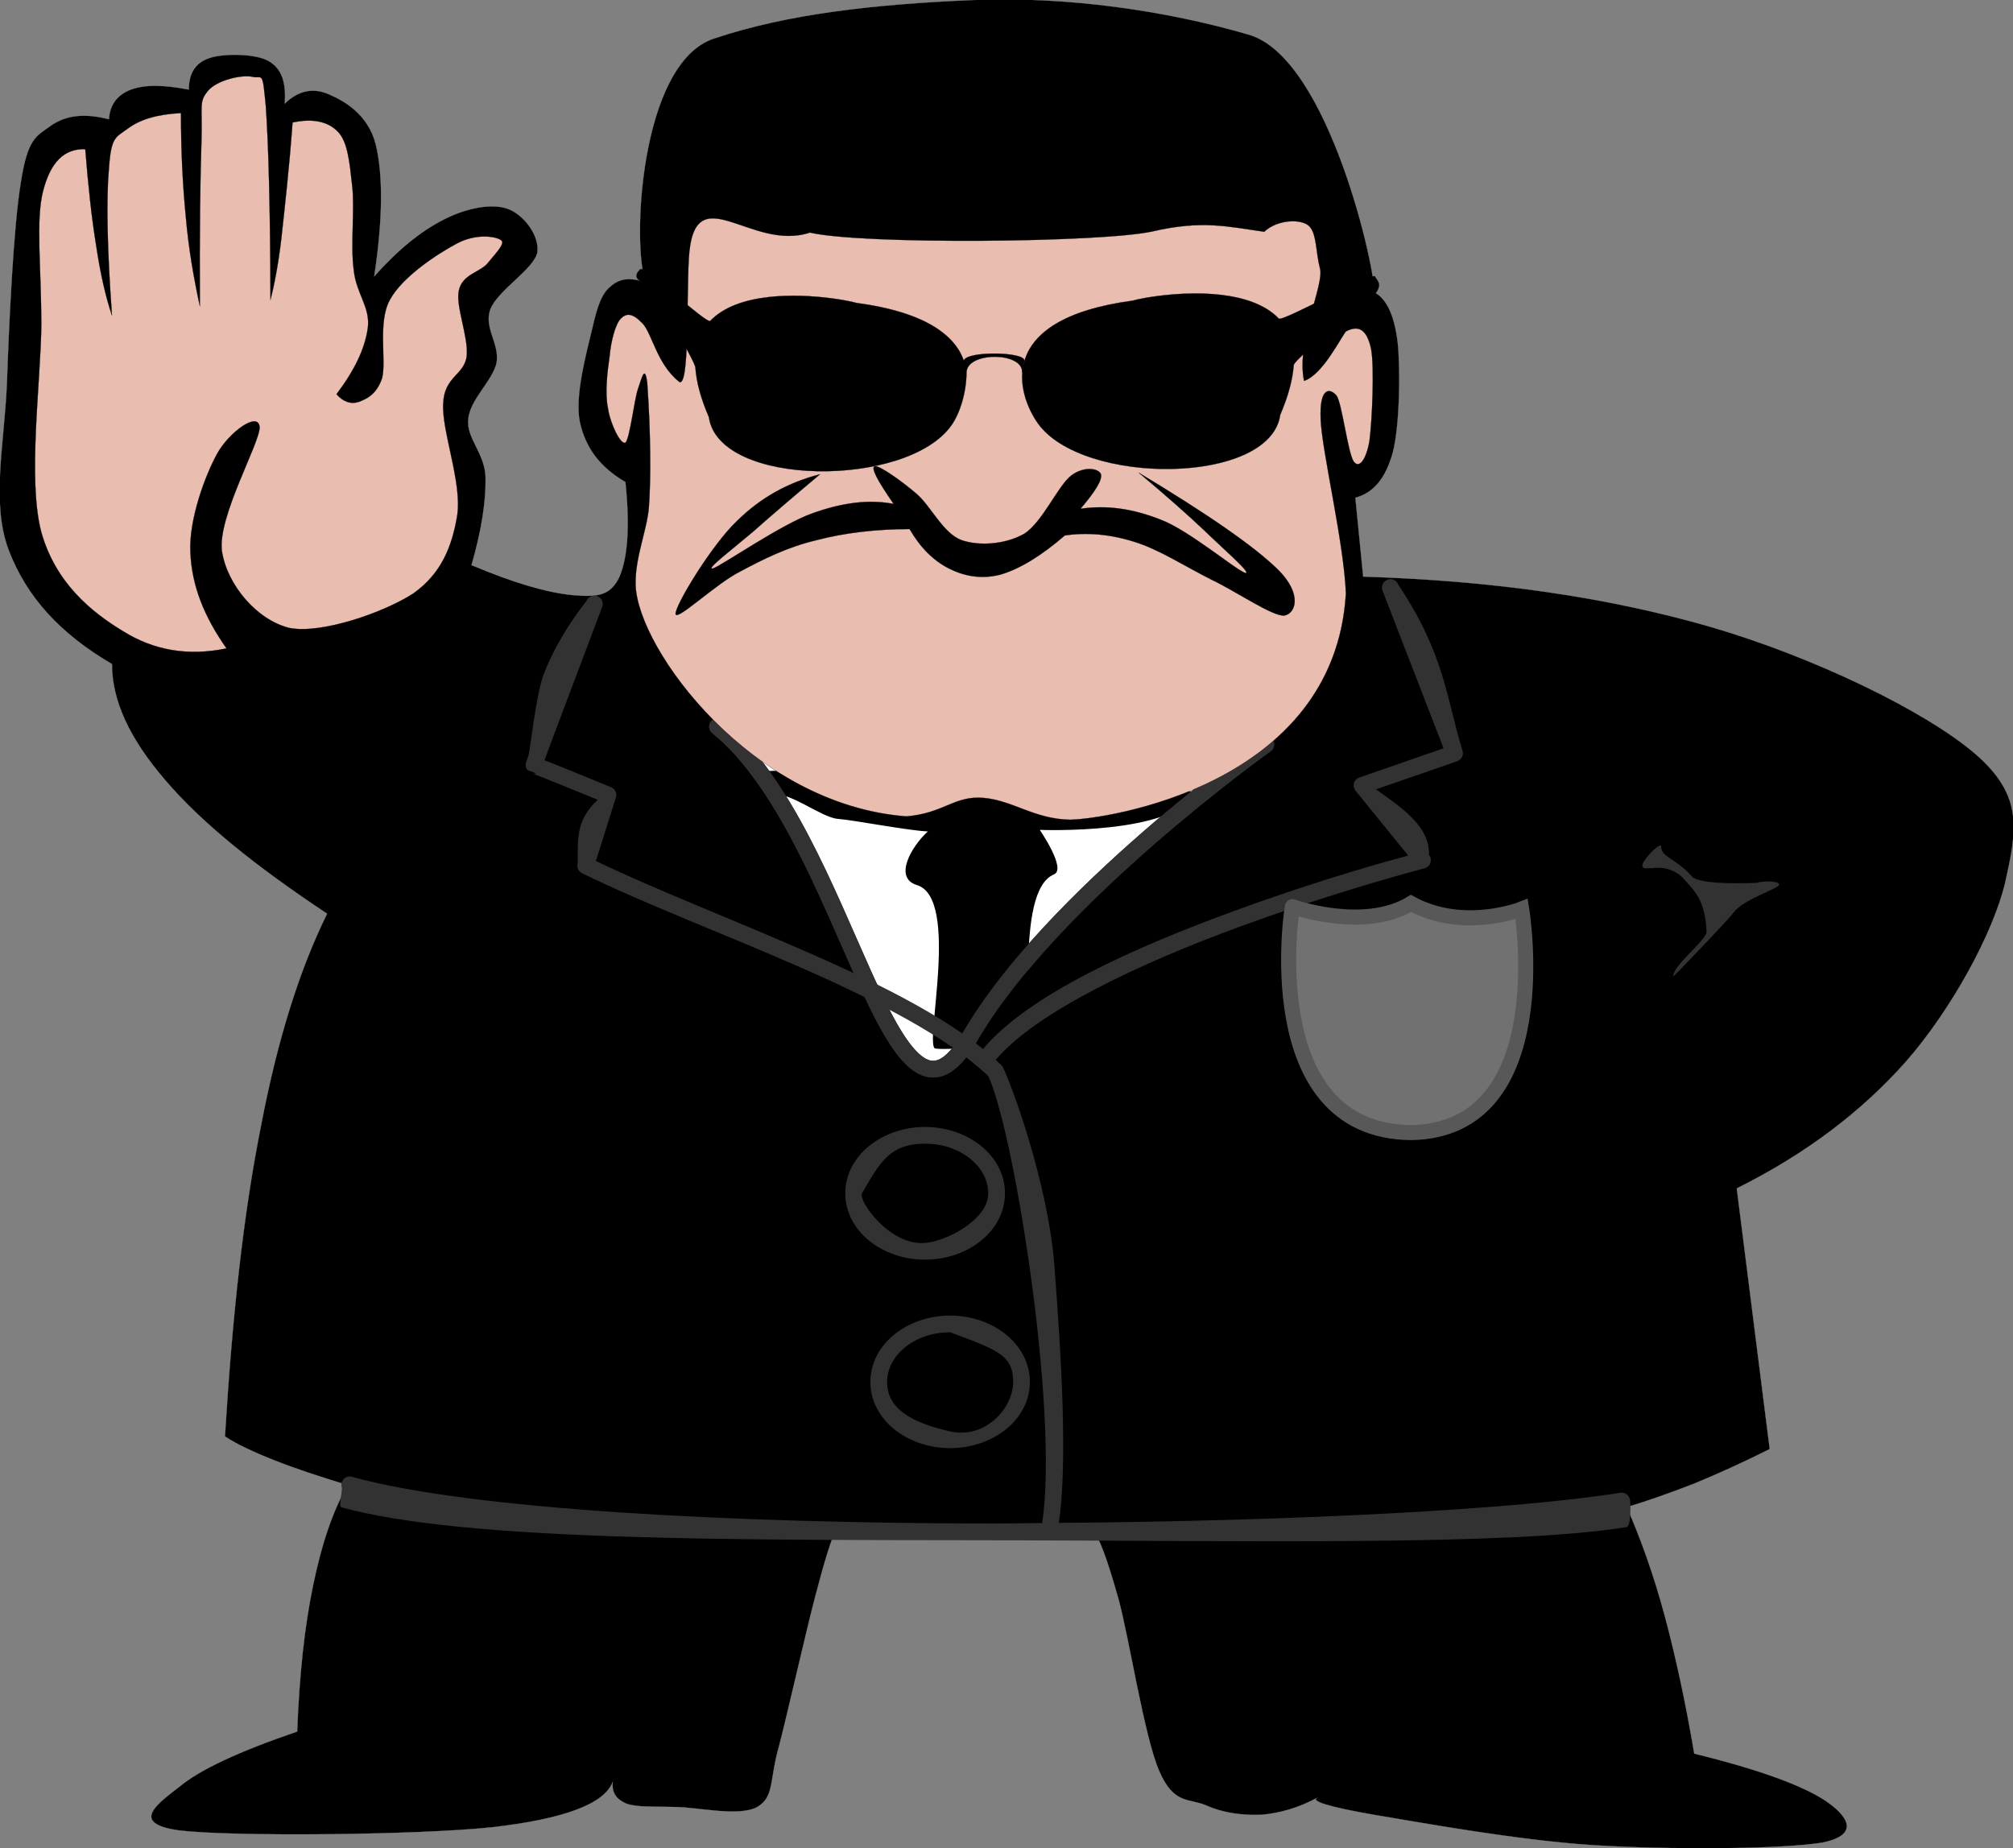
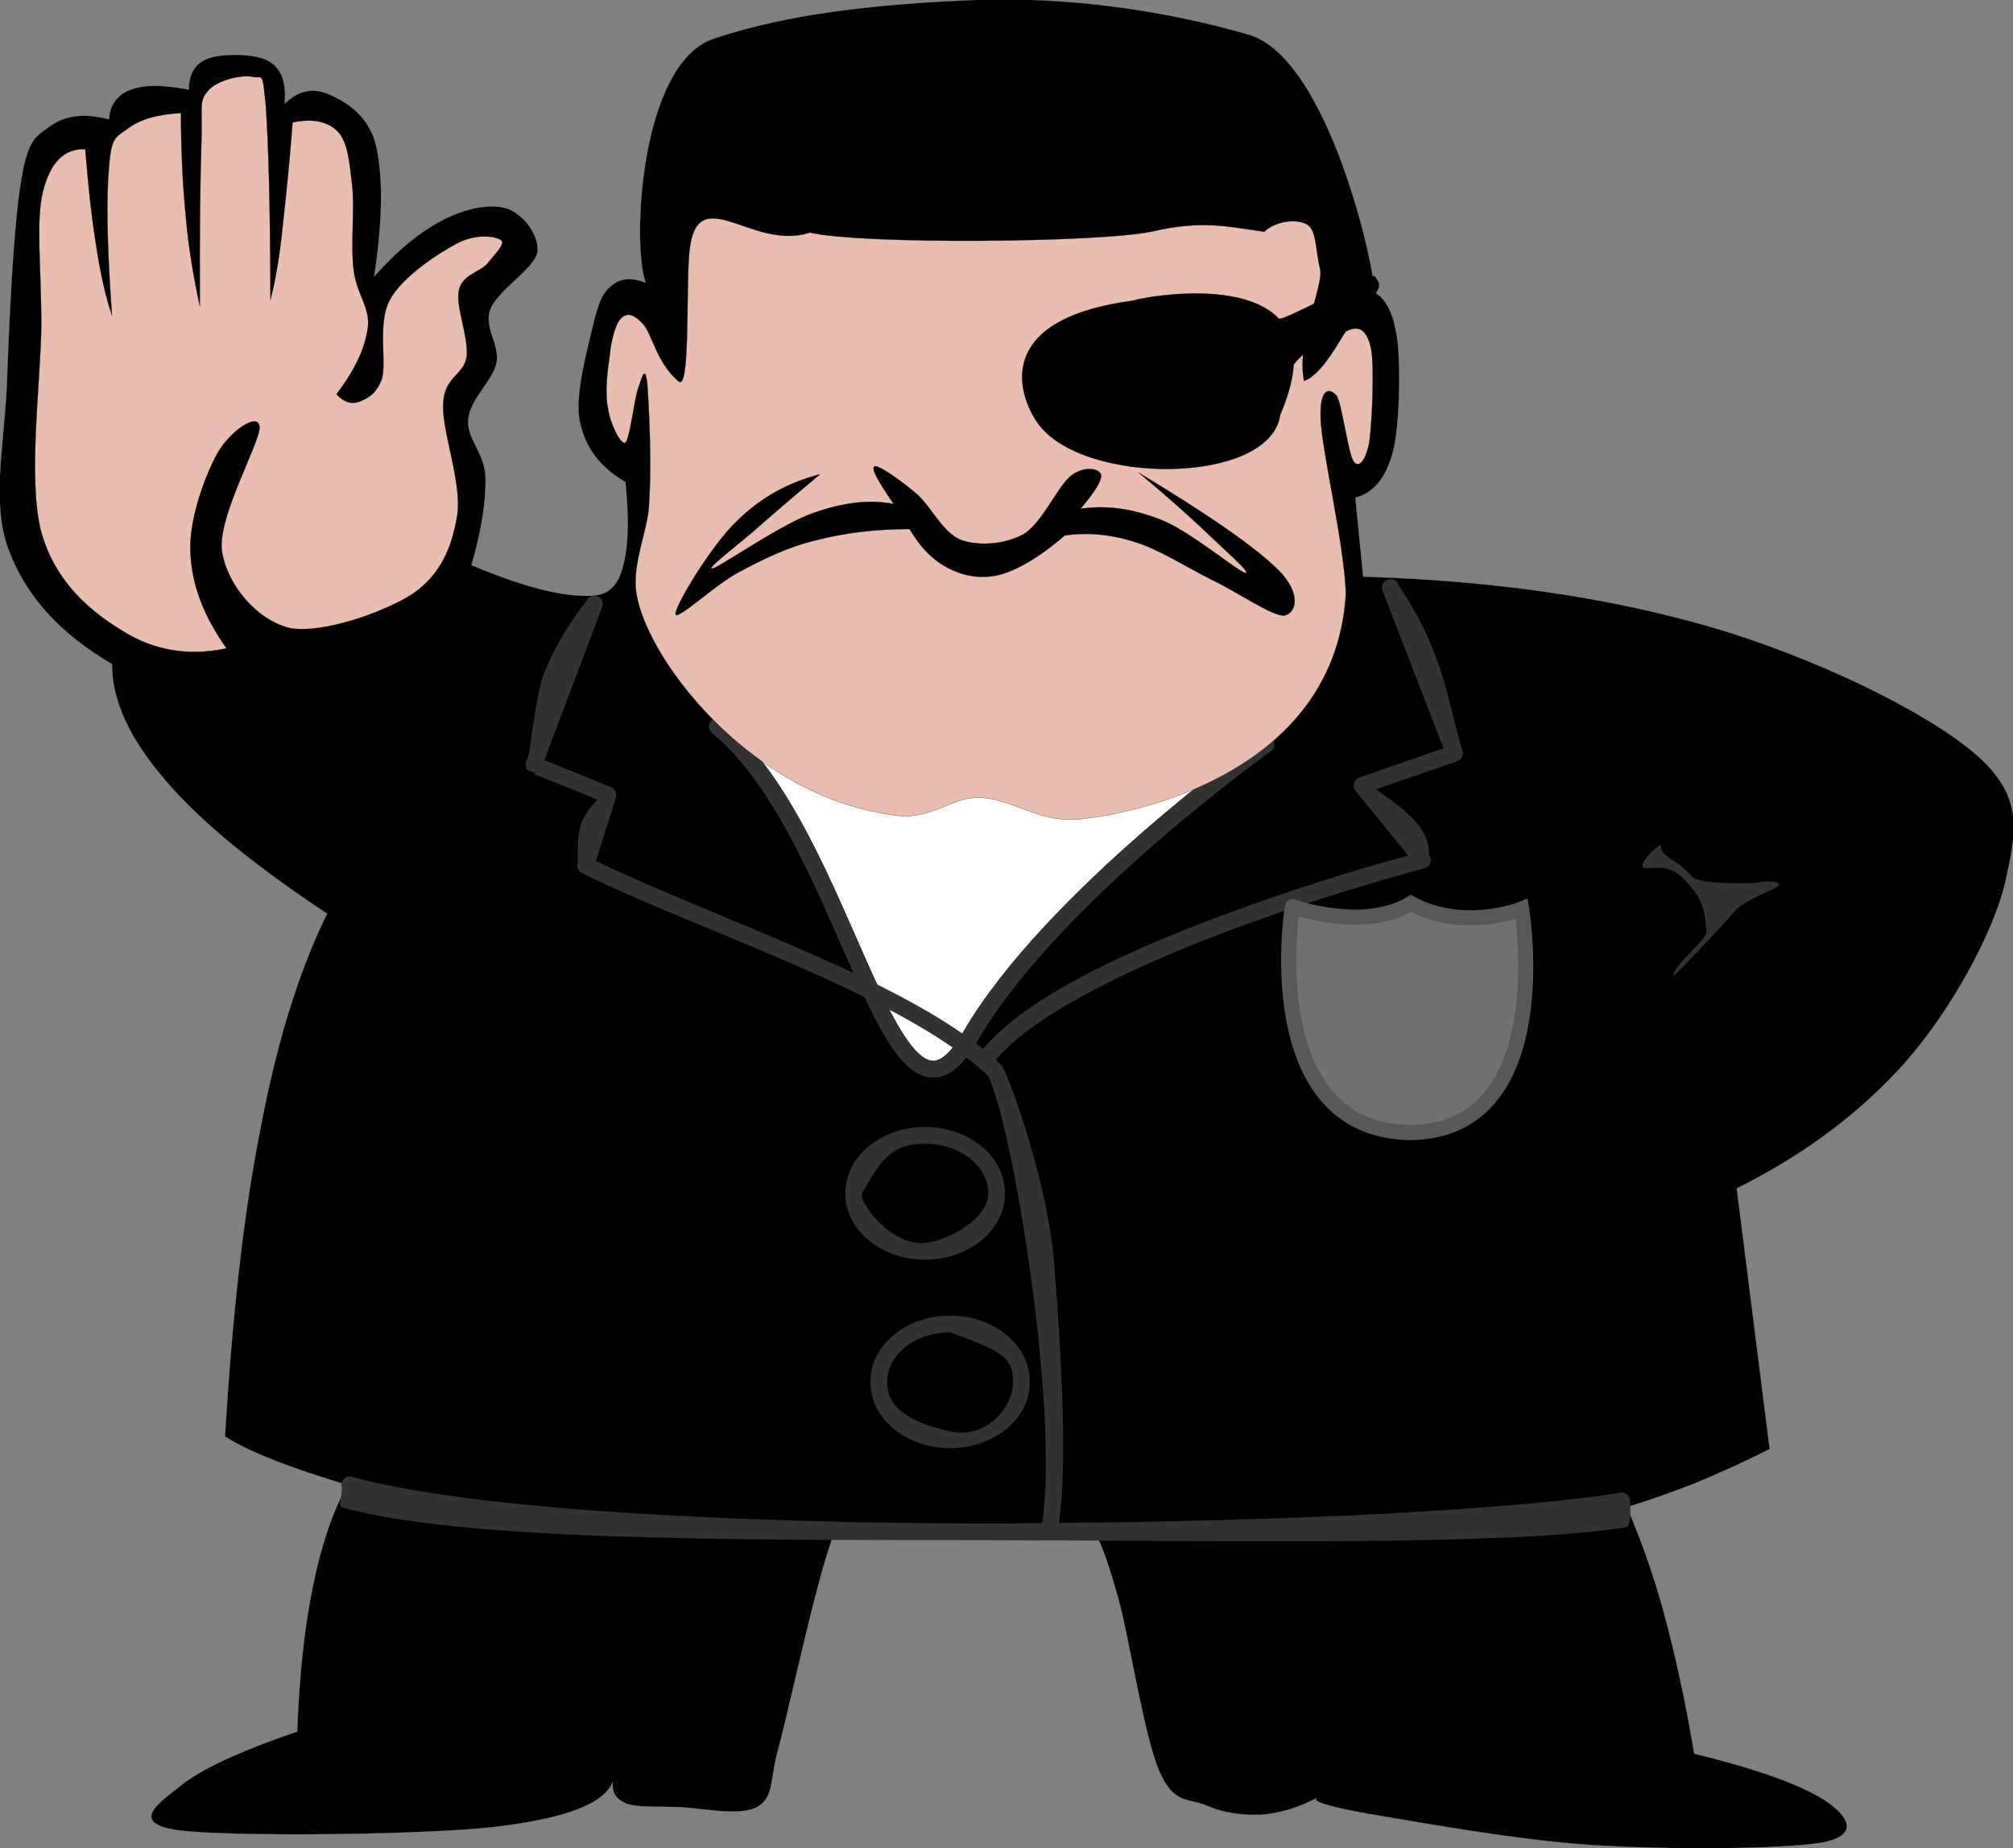
<svg xmlns="http://www.w3.org/2000/svg" id="svg2" space="preserve" overflow="visible" viewBox="0 0 361.168 331.604" enable-background="new 0 0 361.168 331.604">
  <rect x="0" y="0" width="361.168" height="331.604" fill="#808080" stroke="none" />
  <path id="path9" d="m115.85 50.706c-2.56-0.972-4.57-0.828-6.19 0.576-1.7 1.332-2.45 3.492-3.39 7.596-0.97 4.14-3.24 12.168-2.23 16.884 1.04 4.68 3.64 8.064 8.17 10.728 0.83 8.136 0.4 13.68-1.15 17.17-1.69 3.35-4.03 3.46-8.42 3.1-4.54-0.47-10.372-2.13-18.04-5.37 1.8-6.26 2.592-11.336 2.52-15.764-0.144-4.392-3.492-7.02-3.096-10.404 0.252-3.528 4.392-6.912 5.076-10.152 0.576-3.384-2.34-6.3-1.116-9.576 1.332-3.42 7.704-7.128 8.424-10.152 0.468-3.132-2.556-6.912-5.328-7.884-2.916-1.044-7.56-0.108-11.556 1.98-3.996 2.016-8.172 5.4-12.384 10.152 1.584-10.44 1.584-18.18 0.288-23.652-1.368-5.472-5.76-7.884-8.46-9.036-2.772-1.188-5.4-0.72-7.884 1.692 0.288-3.744-0.504-6.228-2.808-7.596-2.34-1.44-8.316-1.44-10.728-0.576-2.448 0.828-3.672 2.664-3.672 5.652-4.68-0.9-7.92-0.9-10.404 0-2.34 0.9-3.78 2.628-3.924 5.328-4.428-1.152-7.776-0.72-10.44 1.152-2.628 1.908-4.14 2.231-5.364 10.116-1.332 7.848-2.124 25.2-2.52 36.36-0.504 11.016-2.808 21.096 0.288 29.556 3.204 8.464 9.216 15.084 18.576 20.554 0 6.48 3.06 13.29 9.576 20.85 6.48 7.59 16.02 15.3 29.016 23.94-4.824 9.82-8.82 22.17-11.844 38.01-3.168 15.81-5.148 34.02-6.48 55.77 2.124 1.4 5.04 2.77 8.748 4.24 3.708 1.48 7.992 2.89 13.248 4.5-2.664 4.65-4.68 10.66-6.192 18.04-1.548 7.45-2.448 15.99-2.844 26.17-10.656 3.64-17.496 6.88-21.096 9.87-3.636 2.88-9.324 6.62 0 7.88 9.576 1.15 42.732 0.83 56.016-0.57 12.924-1.48 20.164-4.15 21.704-8.14-0.21 1.87 0.58 3.13 2.52 3.92 1.88 0.65 4.79 0.47 8.75 0.58 4 0.04 11.38 1.8 14.65 0 3.14-1.84 2.13-4.75 3.93-10.98 1.65-6.41 4.79-20.38 6.48-26.79 1.69-6.48 2.91-10.36 3.67-11.81l46.19 0.29c1.04 0.73 2.45 4.61 4.5 11.81 1.98 7.17 4.61 24.63 7.34 31 2.63 6.08 5.26 4.86 8.43 6.19 3.06 1.37 6.44 1.8 9.86 1.69 3.31-0.29 6.7-1.22 10.15-3.1-1.44 0.58 1.8 1.66 10.12 3.1 8.31 1.37 25.67 4.57 39.27 5.44 13.61 0.86 34.02 0.75 41.26-0.47 6.84-1.44 4.36-4.86 0.47-7.49-3.93-2.63-11.63-5.54-23.55-8.46-1.58-9.32-3.31-17.31-5.32-24.8-2.02-7.49-4.32-13.79-6.77-19.44 3.85-1.12 7.7-2.52 12.09-4.21 4.29-1.77 8.75-3.78 13.54-6.19l-5.91-46.77c12.28-6.12 22.32-13.68 30.42-22.82 8.07-9.25 15.56-22.86 17.75-32.08 2.02-9.25 3.42-15.44-5.36-23.04-9.04-7.77-29.16-17.46-47.59-22.82-18.51-5.33-38.88-8.28-62.25-9l-1.4-14.151c3.24-0.864 5.44-3.456 6.73-8.172 1.23-4.824 1.37-14.832 0.86-19.728-0.61-4.86-1.97-7.812-4.24-9 0.5-2.988-7.96-42.012-22.5-46.188-14.69-4.284-32.65-6.948-49.86-6.192-17.28 0.756-32.71 2.426-46.06 6.89-13.36 4.392-14.78 37.137-12.26 43.797z" fill-rule="evenodd" stroke="#949494" stroke-miterlimit="10" clip-rule="evenodd" stroke-width=".036" />
  <path id="path9082" stroke-linejoin="round" d="m227.11 133.56s-38.56 27.44-53.02 52.38-21.72-36.41-45.36-55.58" fill-rule="evenodd" stroke="#323232" stroke-linecap="round" stroke-width="3" fill="#fff" />
-   <path id="path11023" d="m136.72 138.35s58.18-1.72 77.62 3.83c-3.52 7.67-27.79 6.71-27.79 6.71s4.86 7.03 2.55 7.99c-7.3 3-3.18 29.18-5.6 29.91-2.43 0.73-13.65 1.69-15.7 1.32-2.05-0.36 4.54-26.94-3.29-29.32-4.23-1.28-1.03-6.89 1.96-9.62-3.71-0.17-13.27-2.04-16.18-2.26s-8.77-5.05-11.98-4.41l-1.59-4.15z" fill-rule="evenodd" />
  <path id="path6171" d="m249.19 103.94c-0.45 0.08-0.84 0.36-1.06 0.76s-0.25 0.88-0.07 1.3l10.94 28.25-15.12 5.25c-0.46 0.16-0.82 0.53-0.95 0.99-0.14 0.47-0.04 0.97 0.26 1.35l9.47 11.66c-2.9 0.77-15.43 4.15-31.16 9.91-17.65 6.45-37.21 15.06-45.38 25.09-0.37 0.41-0.48 0.99-0.3 1.51 0.19 0.52 0.64 0.9 1.19 0.98s1.1-0.14 1.43-0.58c7.17-8.82 26.6-17.79 44.09-24.19s33.06-10.44 33.06-10.44c0.5-0.13 0.9-0.5 1.05-0.99 0.16-0.49 0.06-1.02-0.26-1.41 0.2-5.05-4.74-8.37-9.5-11.76l14.59-5.06c0.38-0.13 0.69-0.41 0.86-0.78 0.17-0.36 0.19-0.78 0.05-1.16-2.88-9.35-3.16-17.23-11.5-29.71-0.25-0.7-0.97-1.11-1.69-0.97z" fill="#323232" fill-rule="evenodd" />
  <path id="path11" d="m40.644 116.33c-6.876 1.44-13.068 0.36-18.576-3.09-5.724-3.46-12.096-8.68-14.652-17.75-2.52-9.432-0.072-27.144 0-37.44-0.037-10.296-1.008-18.468 0.288-23.688 1.332-5.256 3.816-7.74 7.596-7.596 0.54 6.732 1.152 12.42 1.98 17.46 0.756 5.04 1.692 9.036 2.808 12.384-0.864-12.132-1.044-20.808-0.54-26.46 0.396-5.616 1.188-5.472 3.348-7.056 2.196-1.656 5.292-2.592 9.576-2.808 0 6.66 0.288 12.672 0.864 18.576 0.504 5.832 1.44 11.052 2.52 16.056-0.072-13.428 0.072-23.004 0.288-29.556 0.18-6.516-0.468-7.056 1.116-9 1.584-2.016 6.3-3.06 8.172-2.556 1.692 0.324 1.656-1.26 2.268 5.364 0.468 6.768 0.792 18.036 0.828 34.632 0.576-2.268 1.368-5.976 1.98-11.268 0.576-5.364 1.368-12.168 1.98-20.556 3.636-0.792 6.408-0.18 8.172 1.692 1.728 1.836 2.052 5.4 2.52 9.576 0.504 4.14-0.324 10.872 0.288 15.192 0.432 4.284 3.024 6.66 2.52 10.44-0.54 3.78-2.412 7.596-5.616 11.844 1.188 1.368 2.592 1.836 3.924 1.404 1.332-0.504 3.204-1.224 4.248-4.248 0.828-3.132-0.828-10.044 1.404-14.076 2.232-4.176 8.676-8.352 12.096-10.152 3.312-1.764 6.912-1.296 7.884-0.54 0.828 0.576-1.26 2.628-2.52 4.212-1.332 1.512-4.5 1.944-5.076 4.788-0.648 2.736 1.764 8.352 1.404 11.844-0.504 3.384-4.032 3.6-4.212 8.424-0.324 4.824 3.384 14.184 2.52 20.016-0.936 5.76-2.916 10.546-7.884 14.076-5.184 3.38-16.488 7.34-22.248 6.19-5.832-1.44-11.16-7.7-12.096-13.786-0.828-6.084 6.804-19.332 6.768-22.248-0.252-2.952-5.58 1.008-7.632 4.788-2.088 3.78-5.112 11.772-4.788 17.748 0.252 5.868 2.412 11.408 6.48 17.168z" fill-rule="evenodd" stroke="#000" stroke-miterlimit="10" clip-rule="evenodd" stroke-width=".036" fill="#e9bdb0" />
  <path id="path13940" stroke-linejoin="round" d="m227.11 133.56s-38.56 27.44-53.02 52.38-21.72-36.41-45.36-55.58" stroke="#323232" stroke-linecap="round" stroke-width="3" fill="none" />
  <path id="path13" d="m112.21 79.434c-0.9 0.396-2.77-3.564-3.13-6.192-0.58-2.7-0.11-6.588 0.29-9.288 0.25-2.808 1.04-5.76 1.98-6.768 1.04-1.044 2.09-1.08 3.96 0.864 1.69 1.836 2.55 7.2 6.48 10.404 1.94 1.584 1.36-14.8 1.8-22.142 0.91-15.052 11.11-1.037 21.72-4.588 9.36 2.196 52.28 1.791 61.39-0.189 9.04-2.124 13.82-0.828 20.13 0.042 2.34-2.227 6.69-2.369 8.07-0.996 1.37 1.373 1.17 4.733 1.94 7.628s-4.33 13.086-2.87 20.128c3.35-1.105 6.65-7.88 7.52-8.883 2.41-1.26 3.77-0.18 4.5 3.096 0.64 3.312 0.18 13.104-0.29 16.596-0.58 3.312-1.84 5.004-2.81 3.672-1.05-1.44-2.13-10.62-3.1-11.844-1.08-1.296-3.09-1.728-2.84 4.248 0.25 5.904 4.18 22.104 4.53 31.248-2.05 34.59-43.35 40.53-49.55 40.6-6.4-0.14-10.18-3.45-15.47-3.92-5.3-0.43-7.02 2.74-13.83 3.32-27.74-2.09-48.23-29.99-48.59-41.49-0.15-4.93 2.06-9.85 2.38-13.99 0.58-8.352-0.04-18.684-0.29-22.248-0.43-3.6-1.04-0.684-1.69 1.116-0.64 1.872-1.44 8.856-2.23 9.576z" fill-rule="evenodd" stroke="#000" stroke-miterlimit="10" clip-rule="evenodd" stroke-width=".036" fill="#e9bdb0" />
  <path id="path15" d="m147.13 85.086c-5.69 1.476-10.62 4.14-14.94 8.424-4.43 4.176-11.05 15.05-10.98 16.63 0.11 1.44 7.2-5.4 11.56-7.59 4.25-2.27 8.57-4.432 13.79-5.656 5.14-1.332 10.51-1.944 16.63-1.98 1.94 3.348 4.28 5.656 7.02 7.056 2.7 1.37 5.79 2.02 9.29 1.12 3.45-1.01 7.3-3.352 11.55-7.024 3.85-0.576 8.03-0.252 12.39 1.116 4.42 1.332 9.18 4.428 13.82 6.768 4.5 2.12 11.12 6.73 13.21 6.48 2.05-0.43 3.17-3.85-1.11-8.17-4.4-4.322-12.75-10.046-25.06-17.462 4.68 3.924 8.57 7.344 11.81 10.404 3.13 3.06 8.64 7.808 7.34 7.598-1.55-0.4-10.19-7.706-15.23-9.578-5.04-1.98-9.64-2.628-14.36-1.944 2.7-3.168 3.92-5.184 3.67-6.192-0.39-1.08-3.06-1.512-5.36 0.252-2.34 1.8-5.15 8.388-8.43 10.44-3.38 1.908-8.06 2.232-11.26 1.116-3.24-1.224-5.4-5.94-7.89-8.172-2.77-2.412-6.84-5.256-7.63-5.076-0.79 0.252 0.47 2.556 3.38 6.768-4.39-0.864-9.21-0.252-14.61 1.692-5.44 1.908-16.02 9.214-17.75 9.864-1.73 0.47 3.67-3.636 7.02-6.48 3.2-2.844 7.2-6.264 12.13-10.404z" fill-rule="evenodd" stroke="#000" stroke-miterlimit="10" clip-rule="evenodd" stroke-width=".036" />
-   <path id="path17" d="m170.7 76.31c1.48-2.11 2.67-5.716 2.71-9.49 0.04-3.731 10.09-3.754 9.99-0.028 0 0.18 0.34-1.869 0.38-2.051 0.31-1.626-10.31-1.832-10.86-0.05-1.57-4.434-6.71-8.661-19.27-10.341-0.36-0.117-1.24-0.319-2.47-0.529s-2.81-0.428-4.58-0.576c-1.78-0.149-3.75-0.227-5.77-0.158-2.01 0.068-4.06 0.284-6 0.725-1.94 0.44-3.76 1.106-5.3 2.073-0.78 0.484-1.48 1.043-2.1 1.688-0.62 0.644-11.9-9.937-12.55-9.275-0.85 0.861-1.24 1.749 0.89 2.571 0.97 0.375 8.91 13.824 9 15.067 0.16 2.486 0.92 5.43 2.42 8.908 1.78 12.618 35.54 12.748 43.51 1.466z" fill-rule="evenodd" stroke="#000" stroke-miterlimit="10" clip-rule="evenodd" stroke-width=".04" />
  <path id="path55" d="m170.47 236.03c-7.73 0-14.31 5.16-14.31 11.91 0 6.74 6.58 11.87 14.31 11.87s14.31-5.13 14.31-11.87c0-6.75-6.58-11.91-14.31-11.91zm0 3c8.65 3.2 11.31 4.16 11.31 8.91 0 4.74-5.05 10.29-11.31 8.87-7.06-1.59-11.31-4.13-11.31-8.87 0-4.75 4.89-8.91 11.31-8.91z" fill="#323232" fill-rule="evenodd" />
  <path id="path59" d="m165.97 202.19c-7.73 0-14.31 5.16-14.31 11.9 0 6.75 6.58 11.91 14.31 11.91s14.34-5.16 14.34-11.91c0-6.74-6.61-11.9-14.34-11.9zm0 3c6.42 0 11.34 4.16 11.34 8.9 0 4.75-7.48 8.59-11.34 8.91-6.39 0.53-12.05-7.64-11.31-8.91 3.15-5.4 4.89-8.9 11.31-8.9z" fill="#323232" fill-rule="evenodd" />
  <path id="path2283" d="m106.41 106.88c-0.55 0.08-1 0.45-1.19 0.96 0 0-4.97 5.99-7.706 13.23-1.366 3.62-2.416 13.7-2.702 14.49-0.142 0.4-0.266 0.71-0.343 0.94-0.039 0.12-0.066 0.21-0.094 0.31-0.014 0.05-0.01 0.1-0.031 0.22-0.011 0.06-0.049 0.12-0.032 0.38 0.009 0.13 0.25 0.71 0.25 0.71 0.001 0.01 1.656 0.63 1.657 0.63s-0.267 0.06-0.344 0.06c-0.077 0.01-0.114 0.01-0.156 0-0.085 0-0.124-0.02-0.157-0.03 0.082 0.03 0.189 0.07 0.344 0.13 0.361 0.13 0.877 0.34 1.5 0.59 1.246 0.5 2.914 1.17 4.564 1.84 2.66 1.09 4.36 1.78 5.28 2.16-4.14 3.78-3.53 7.56-3.59 11.34-0.24 0.71 0.08 1.48 0.75 1.82 11.04 5.41 25.64 10.95 39.34 16.96 13.59 5.97 26.26 12.46 33.56 19.44 0.92 1.85 2.33 6.64 3.69 12.94 1.39 6.44 2.78 14.46 3.94 22.84 2.29 16.64 3.58 34.76 2.03 44.41-3.16 0.02-6.21 0.1-9.38 0.09-46.35-0.07-93.068-2.51-114.28-8.34-0.534-0.22-1.147-0.11-1.573 0.29-0.427 0.39-0.59 0.99-0.42 1.54 0.169 0.55-0.636 3.52-0.063 3.6 22.071 6.07 69.856 5.84 116.31 5.91 46.45 0.08 93.24 1.04 114.27-2.36 0.82-0.13 0.74-4.1 0.61-4.92s-0.9-1.38-1.72-1.25c-18.7 3.03-58.78 5.1-100.75 5.41 1.58-10.54 0.49-29.42-0.79-46.06-1.16-15.19-7.95-33.21-9.27-35.72-0.08-0.14-0.17-0.27-0.29-0.38-7.85-7.61-20.86-14.13-34.65-20.18-13.37-5.87-27.35-11.25-38.06-16.41l3.59-11.38c0.24-0.74-0.13-1.54-0.84-1.84 0 0-3.27-1.34-6.57-2.69-1.64-0.67-3.297-1.34-4.559-1.84-0.339-0.14-0.568-0.21-0.843-0.31 0.276-0.77 0.651-1.79 1.124-3.07 1.004-2.7 2.388-6.32 3.748-9.93 2.73-7.24 5.47-14.5 5.47-14.5 0.2-0.5 0.11-1.07-0.22-1.49-0.34-0.42-0.87-0.63-1.4-0.54z" fill="#323232" fill-rule="evenodd" />
  <path id="path6163" d="m186.18 75.902c-3.52-5.009-8.12-18.593 17.04-21.959 0.18-0.059 0.49-0.138 0.91-0.23 0.42-0.091 0.95-0.195 1.56-0.3s1.32-0.212 2.09-0.311 1.61-0.191 2.5-0.265c0.88-0.074 1.82-0.131 2.79-0.16 0.97-0.03 1.96-0.032 2.97 0.002 1.01 0.035 2.02 0.106 3.03 0.223 1.01 0.118 2 0.282 2.97 0.502 0.97 0.221 1.91 0.497 2.8 0.839 0.89 0.343 1.73 0.751 2.51 1.235 0.77 0.483 1.48 1.043 2.09 1.687 0.62 0.645 16.83-8.385 17.25-7.56 0.43 0.824 1.22 1.264 0.29 2.768-0.55 0.885-14.79 11.913-14.87 13.156-0.09 1.243-0.32 2.6-0.72 4.081-0.39 1.482-0.96 3.087-1.7 4.826-1.79 12.618-35.55 12.748-43.51 1.466z" fill-rule="evenodd" stroke="#000" stroke-miterlimit="10" clip-rule="evenodd" stroke-width=".04" />
  <path id="path8111" d="m294.67 155.38c0.24 0.72 0.93 0.25 1.67 0.4 0 0 3.44-0.78 5.88 2.03 1.92 2.2 3.71 3.69 3.97 9.44-0.19 1.55-6.12 6.06-5.97 7.92 0.01 0.11 9.58-9.81 10.84-11.48 1.79-2.37 7.86-4.17 8.13-4.92 0.29-0.78-3.18-0.74-3.93-0.38 0 0-10.24 0.52-11.7-1.14-2.98-3.41-5.64-3.38-5.52-5.55-0.72-0.24-3.6 2.96-3.37 3.68z" fill="#323232" fill-rule="evenodd" />
  <path id="path14934" d="m231.89 162.67s12.77 4.56 21.27-0.58c9.46 5.14 19.85 1 19.85 1s6.62 39.68-19.85 40.11c-27.88-0.28-21.27-41.1-21.27-40.53z" fill-rule="evenodd" stroke="#585858" stroke-width="2.705" fill="#717171" />
</svg>